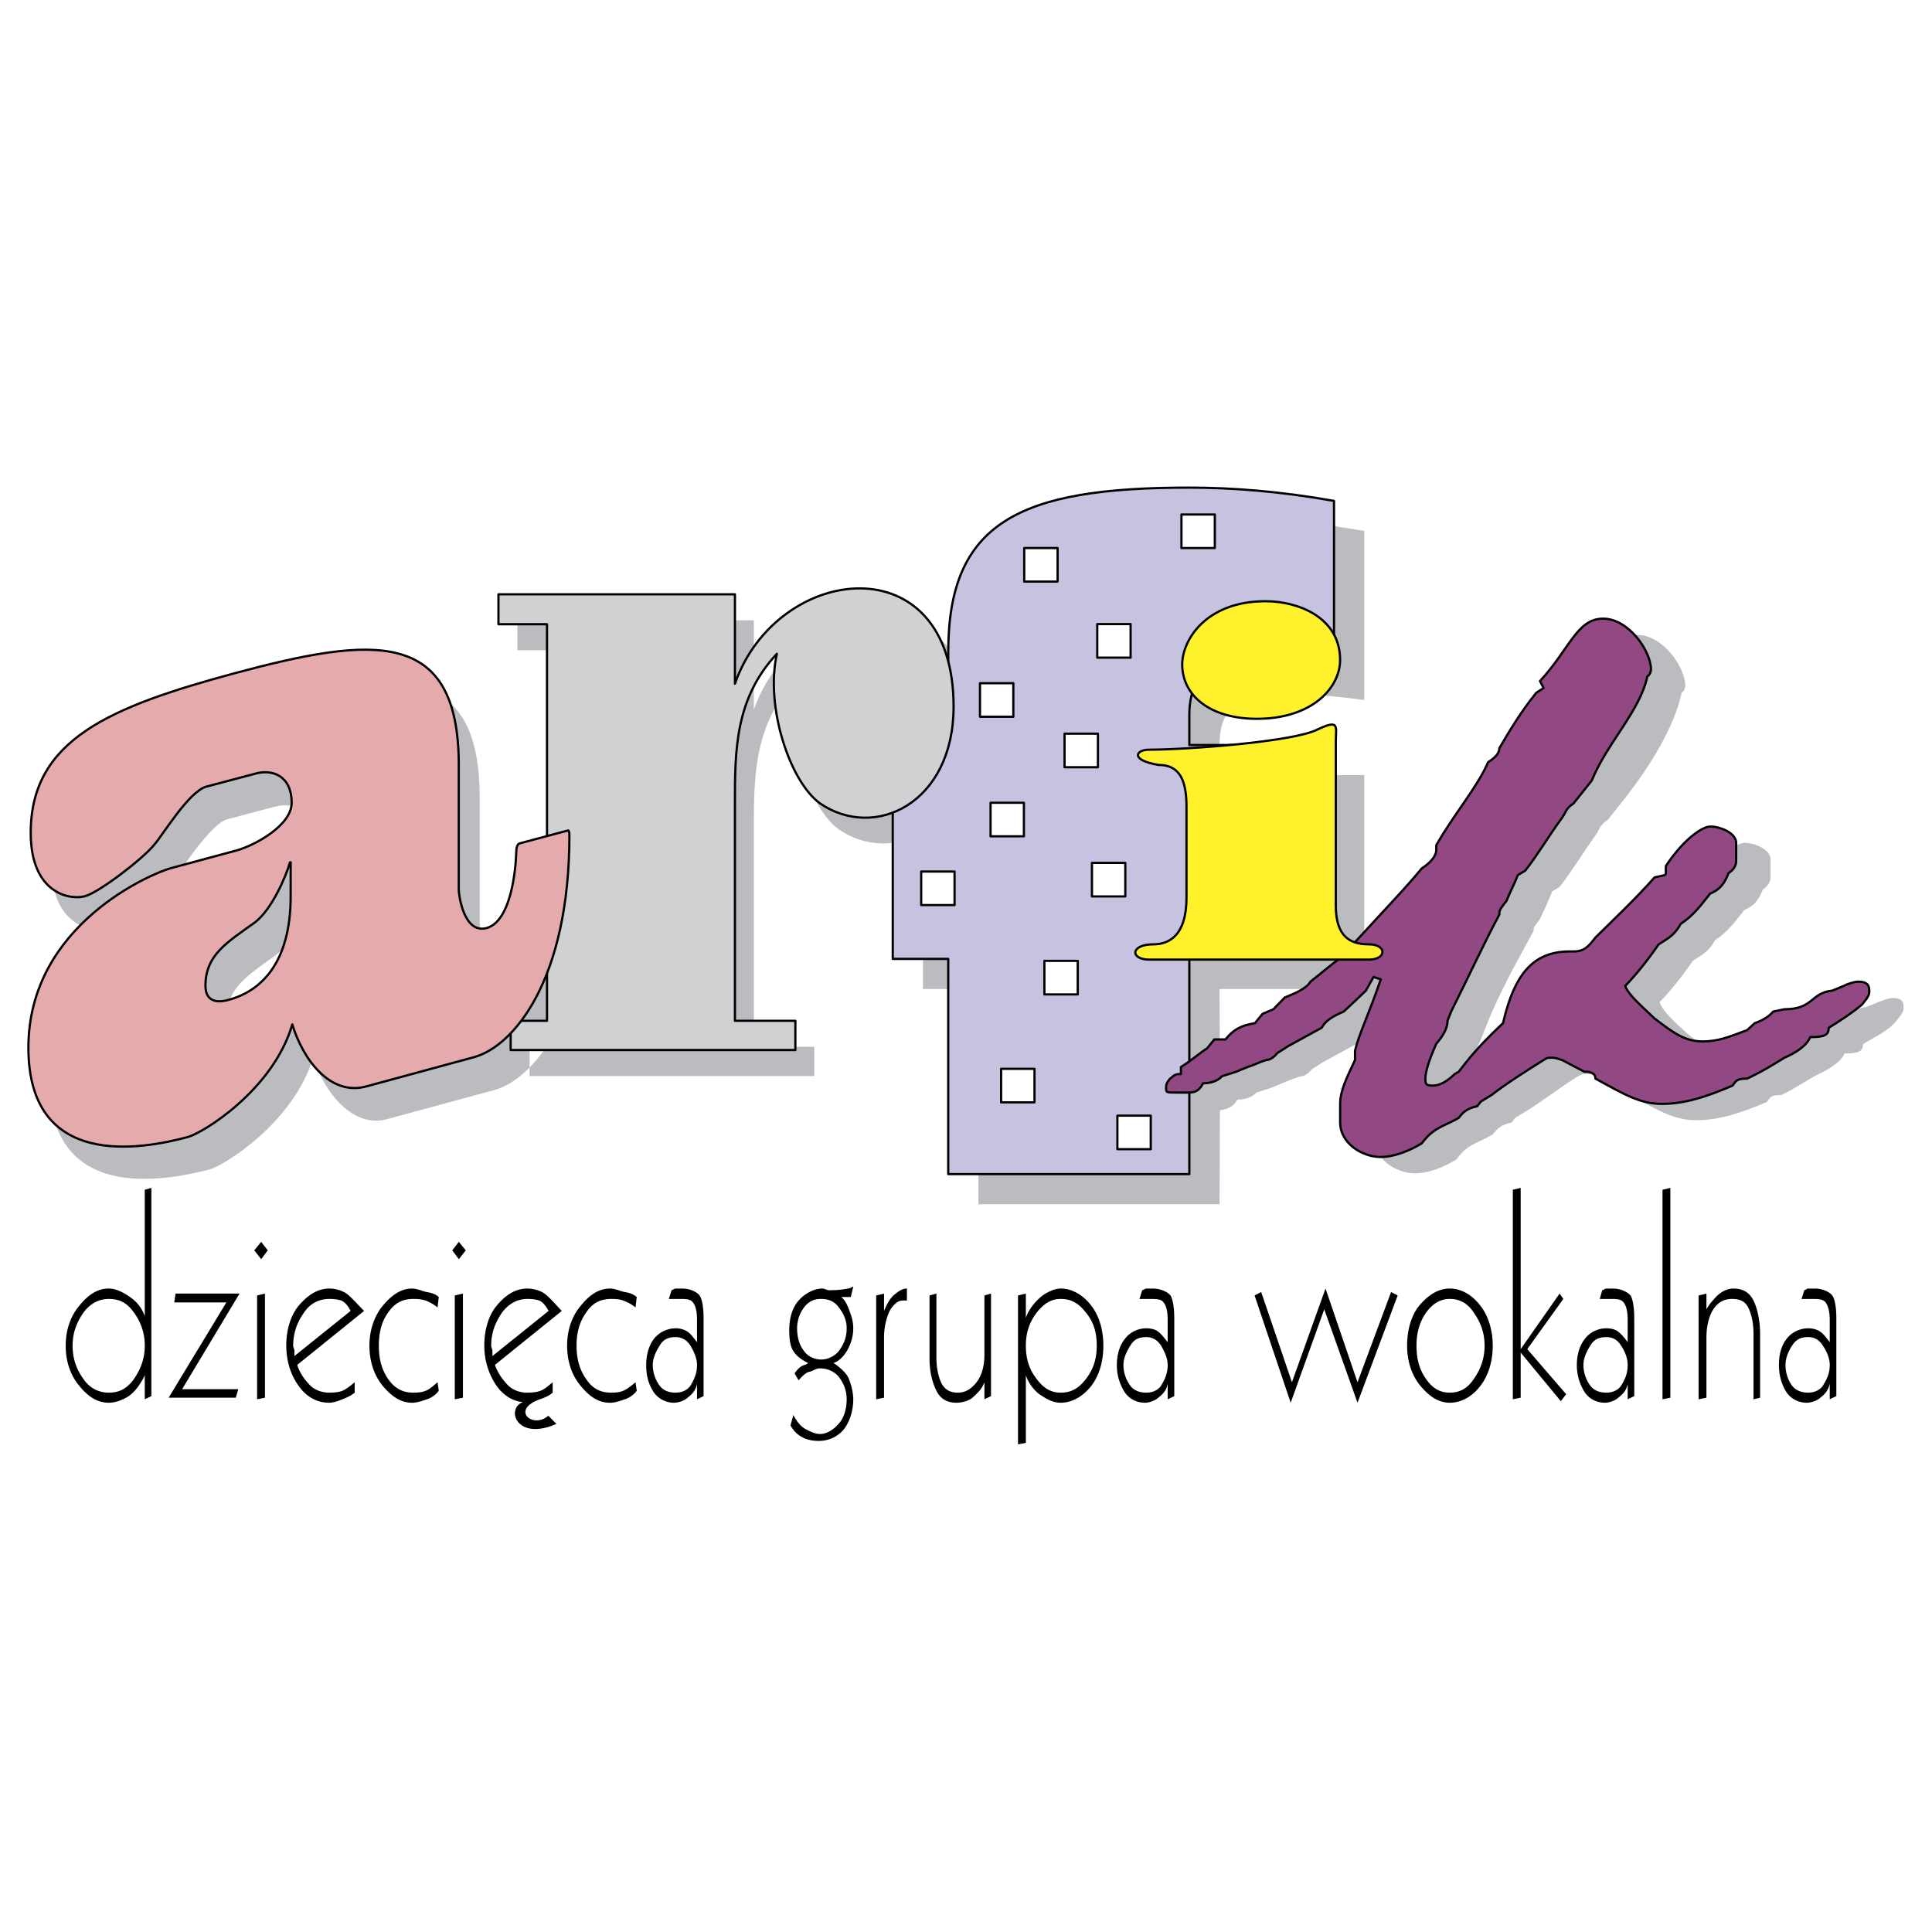
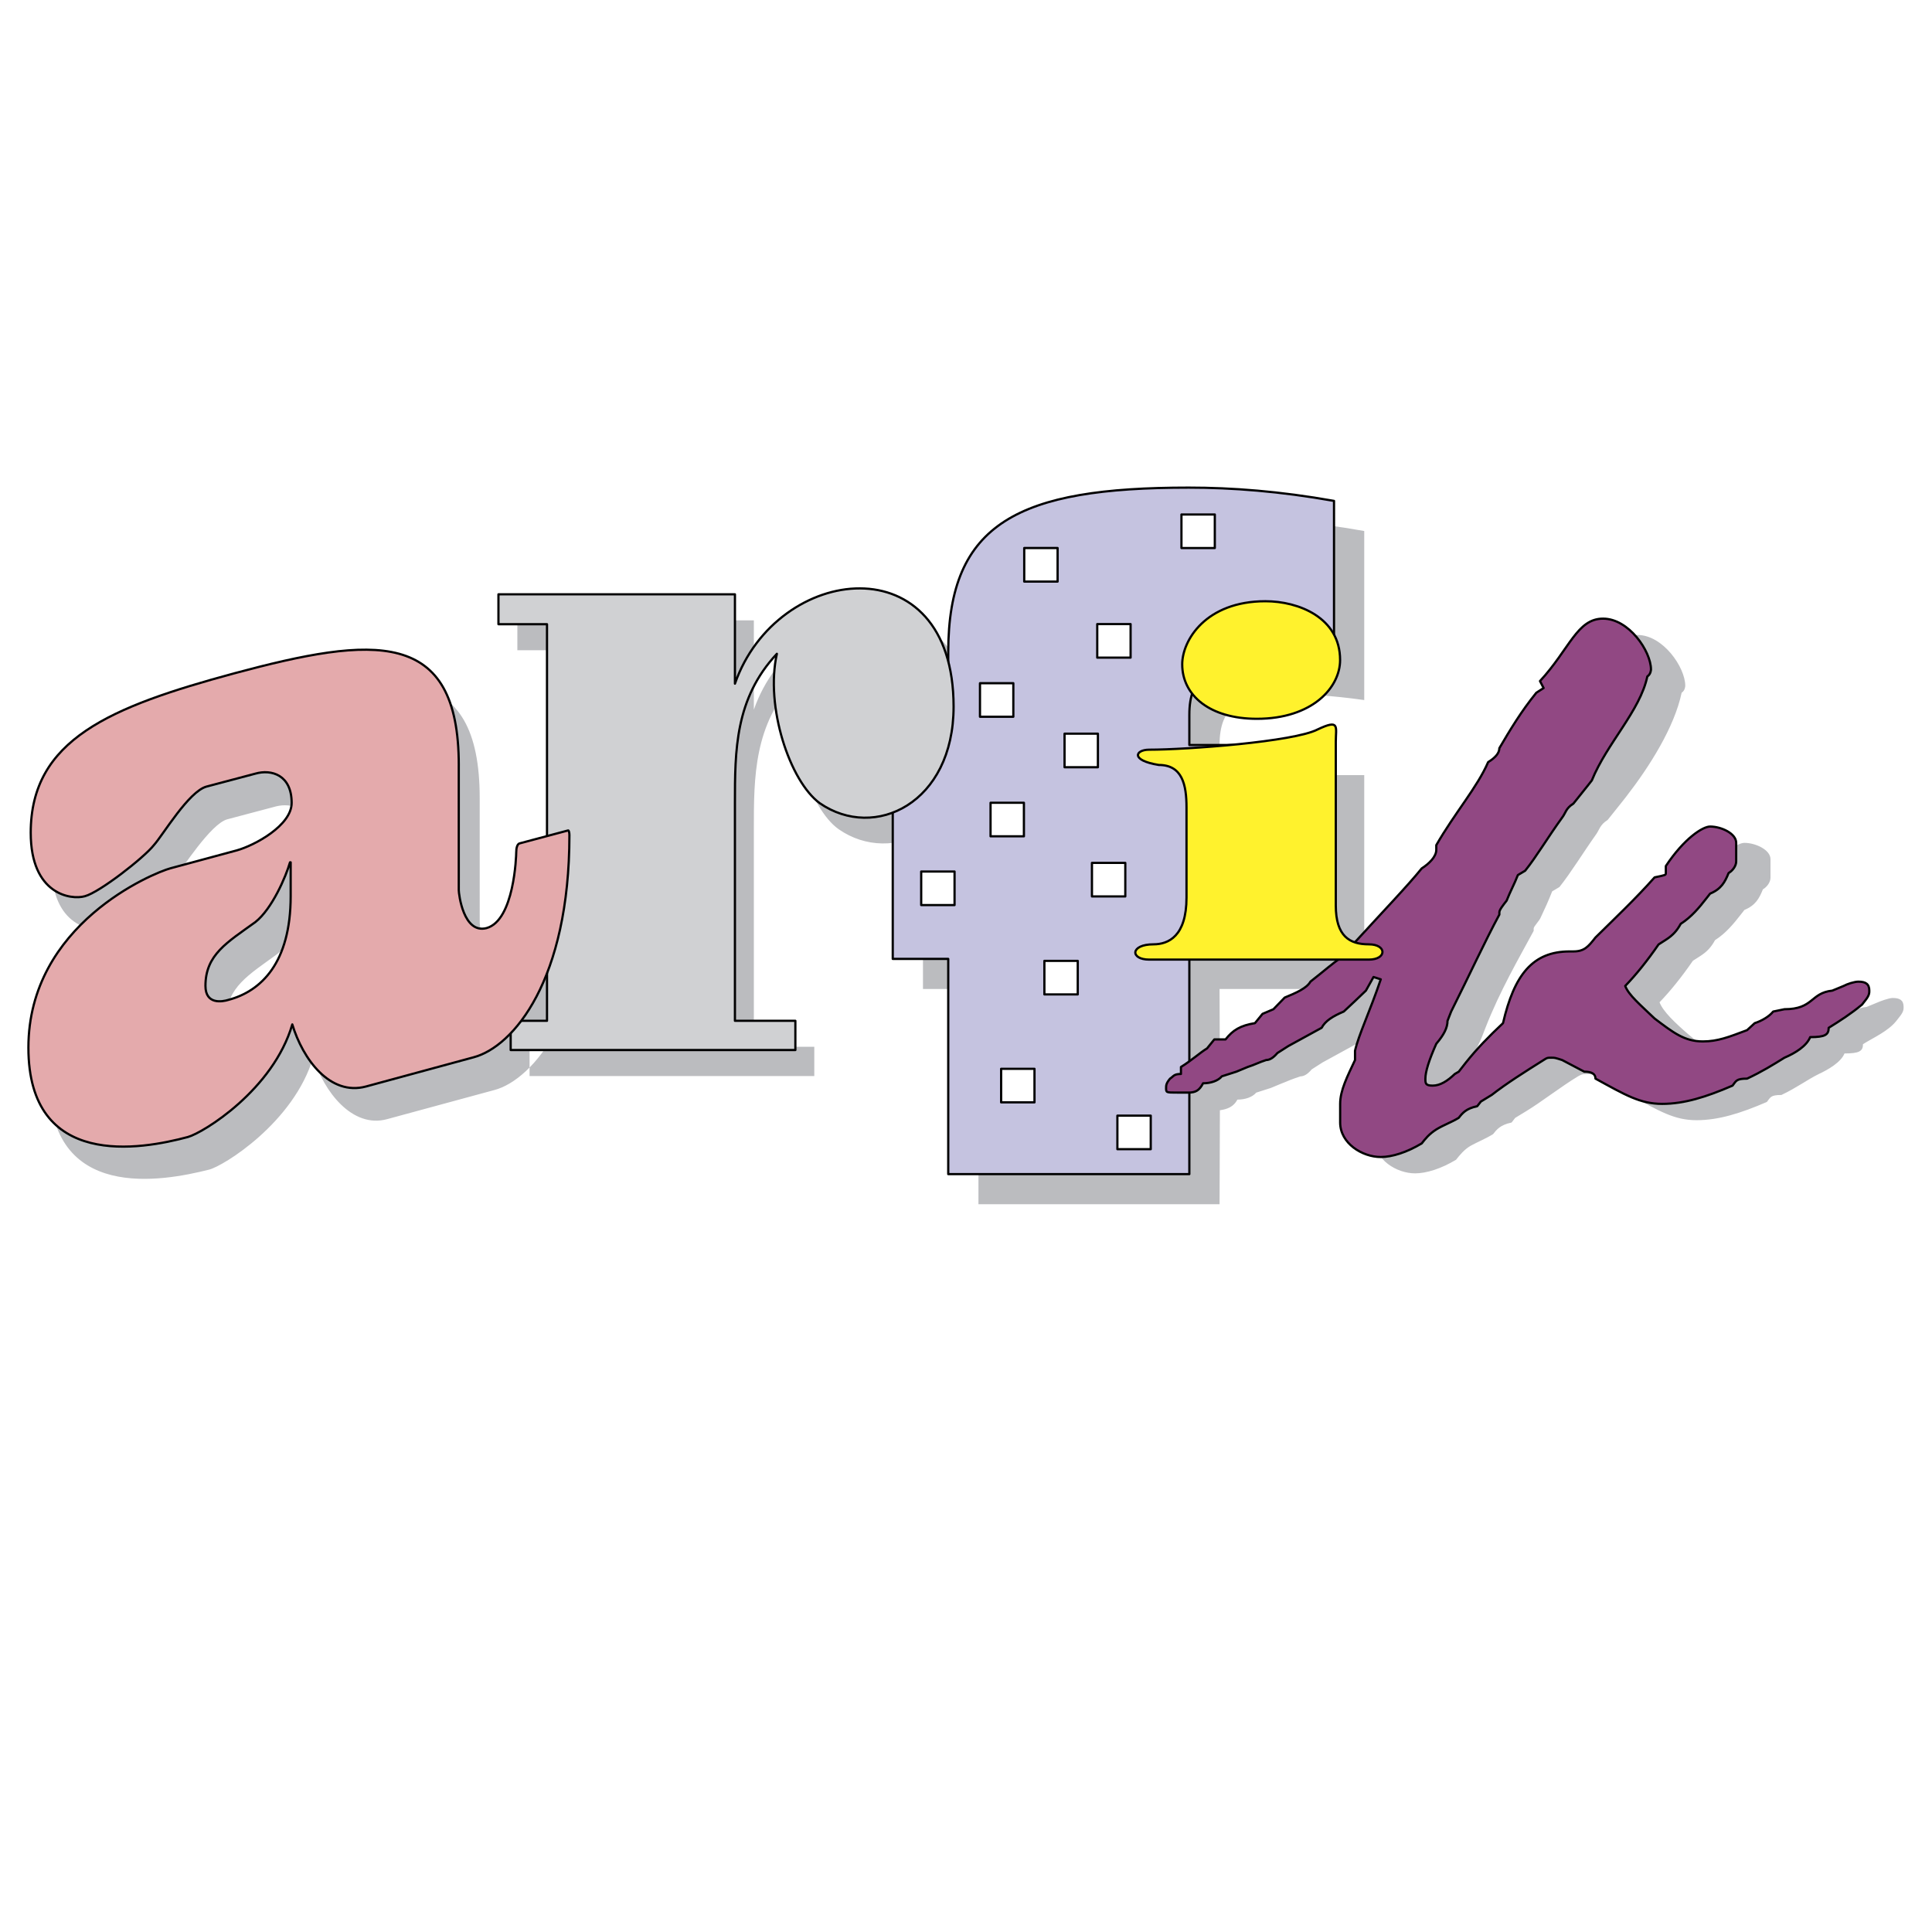
<svg xmlns="http://www.w3.org/2000/svg" width="2500" height="2500" viewBox="0 0 192.756 192.756">
-   <path fill="#fff" d="M0 192.756h192.756V0H0v192.756z" />
+   <path fill="#fff" d="M0 192.756h192.756H0v192.756z" />
  <path d="M121.708 107.653l-.033-8.98h14.435v-21.34h-14.435v-3.015c0-3.877 2.043-5.07 6.724-5.07 1.845 0 4.415.133 7.711.597V52.978c-5.405-.961-10.184-1.325-14.5-1.325-16.938 0-23.989 3.479-23.989 16.402v9.278h-5.536v21.34h5.536v21.474h24.055l.033-9.378c.758-.1 1.384-.364 1.747-1.061.758 0 1.482-.231 1.878-.696l1.45-.464 1.121-.464c.56-.231 1.12-.464 1.845-.695.362 0 .726-.232 1.12-.696l.725-.464.363-.232 3.328-1.821c.361-.696 1.12-1.161 2.208-1.625.758-.695 1.483-1.392 2.208-2.088l.758-1.357.726.231c-1.089 3.214-2.571 5.501-2.571 7.124v.929c-.758 1.623-1.483 3.016-1.483 4.373V113.62c0 2.087 2.208 3.446 4.055 3.446 1.12 0 2.603-.464 4.085-1.359.362-.464.824-1.027 1.45-1.391.659-.365 1.483-.696 2.24-1.16.363-.464.726-.928 1.847-1.16l.361-.464 1.088-.663c1.483-.895 3.428-2.419 5.173-3.479.265-.133.363-.232.759-.232.362 0 .527-.033 1.088.232l2.208 1.159c.758 0 1.12.232 1.12.696 2.966 1.623 4.448 2.518 6.656 2.518 2.207 0 4.415-.695 7.02-1.821.361-.464.361-.696 1.449-.696 1.482-.696 2.637-1.558 3.724-2.088.923-.431 2.208-1.16 2.571-2.054 1.482 0 1.845-.232 1.845-.928 1.12-.696 2.504-1.292 3.328-2.32l.362-.464c.362-.465.362-.695.362-.929 0-.661-.362-.894-1.087-.894-.396 0-1.252.331-1.482.431l-1.121.463c-2.207.233-1.846 1.856-4.778 1.856l-1.12.231c-.363.464-1.121.929-1.846 1.16l-.758.696c-1.846.696-2.933 1.126-4.415 1.126-1.847 0-3.132-.894-4.812-2.286-1.417-1.226-2.57-2.32-2.933-3.247 1.087-1.127 2.208-2.519 3.328-4.142l.725-.464c.725-.464 1.12-.928 1.483-1.591 1.087-.696 1.845-1.624 2.569-2.551l.363-.464c1.12-.464 1.483-1.16 1.845-2.055.396-.232.758-.696.758-1.16v-1.855c0-.928-1.482-1.624-2.603-1.624-.725 0-2.571 1.16-4.416 3.943v.696c0 .199 0 .199-1.12.431-1.846 2.088-4.218 4.208-5.898 5.998-.692.762-1.12 1.392-2.208 1.392h-.362c-3.691 0-5.536 2.319-6.657 7.157-1.482 1.393-2.603 2.519-3.69 3.91l-.726.928-.395.232c-.791.464-1.45 1.16-2.208 1.16-.726 0-.726-.232-.726-.696 0-.696.265-2.055 1.088-3.479.494-.928.923-1.789 1.12-2.286l.363-.929c1.45-3.71 3.328-6.924 4.811-9.676v-.232c0-.232.561-.729.726-1.159.362-.763.758-1.624 1.12-2.552l.725-.432c1.12-1.392 2.307-3.347 3.691-5.302.263-.364.361-.927 1.12-1.391l1.482-1.856.363-.464c2.339-3.015 4.811-6.925 5.536-10.371.361-.232.361-.696.361-.696 0-1.823-2.207-5.069-4.777-5.069-2.604 0-3.328 3.015-6.294 6.229l.361.696-.725.464c-1.481 1.823-2.603 3.678-3.69 5.534 0 .464-.362.928-1.12 1.392-1.087 2.519-3.328 5.07-5.174 8.284v.464c0 .695-.725 1.391-1.45 1.855-1.482 1.823-4.646 3.645-6.656 7.357l-.758 1.391-.726.231c-.725.464-1.483 1.16-2.965 2.32-.362.663-1.45 1.127-2.571 1.59l-1.119 1.16-1.089.464-.758.928c-1.45.232-2.207.696-2.932 1.623h-1.121l-.726.896c-.757.464-1.02.762-2.141 1.425zM56.461 64.874h-4.844v-2.981h23.594v8.914c4.185-11.997 21.816-14.117 21.816 2.286 0 9.643-8.008 13.354-13.347 9.643-2.933-2.055-5.47-9.643-4.284-14.912-4.185 4.474-4.185 9.676-4.185 14.912v21.704h6.031v2.916H52.836v-2.916h3.625V64.874zM47.86 79.62c0-13.719-8.568-12.824-22.408-9.179-12.258 3.247-20.299 6.594-20.299 15.905 0 6.164 4.119 6.628 5.404 6.329 1.385-.298 5.965-3.976 6.888-5.103.758-.927 3.592-5.401 5.239-5.832l4.877-1.292c1.483-.364 3.625.133 3.625 2.916 0 2.253-3.822 4.308-5.47 4.739l-6.623 1.789c-1.582.397-14.171 5.566-14.171 17.894 0 12.194 11.304 10.073 15.917 8.913 1.417-.331 8.502-4.705 10.413-11.233 1.054 3.479 3.921 7.124 7.349 6.197l10.742-2.916c3.823-1.027 9.557-7.721 9.557-22.169 0-.265-.132-.463-.132-.463l-4.844 1.292c-.099 0-.33.464-.33.861 0 .365-.264 6.959-2.965 7.589-2.176.529-2.769-3.413-2.769-3.778V79.62zM31.087 92.675c0 6.661-3.063 9.577-6.195 10.338-.527.1-2.307.498-2.307-1.392 0-3.114 2.307-4.407 4.976-6.362 1.615-1.193 3.065-4.573 3.46-5.964h.066v3.38z" fill-rule="evenodd" clip-rule="evenodd" fill="#bbbcbf" />
-   <path d="M10.843 129.596c-.939 0-1.847.44-2.535 1.386-.595.881-1.065 1.888-1.065 3.272 0 1.386.439 2.424 1.065 3.307.657.975 1.596 1.385 2.535 1.385 1.065 0 1.847-.41 2.536-1.385.595-.883 1.065-1.921 1.065-3.307a5.43 5.43 0 0 0-1.065-3.272c-.689-1.008-1.471-1.386-2.536-1.386zm4.258-11.08v20.775l-.657.315v-2.394c-.407.851-.939 1.606-1.597 2.078-.501.315-1.221.661-2.004.661-1.22 0-2.16-.724-2.942-1.7-.877-1.039-1.347-2.424-1.347-3.998 0-1.542.47-2.927 1.347-3.966.782-.976 1.722-1.731 2.942-1.731.783 0 1.535.44 2.129.85.564.378 1.19 1.039 1.472 1.921v-12.624l.657-.187zm2.411 10.545h6.387l-5.729 9.538h5.604l-.251.85h-6.699l5.76-9.506h-5.197l.125-.882zm8.922 0v10.388l-.783.158V129.25l.783-.189zm-.376-5.163l.657.849-.657.882-.689-.882.689-.849zm10.268 6.893l-6.668 5.383c.25.852.814 1.575 1.315 2.078.501.473 1.221.693 1.878.693.407 0 .939-.032 1.315-.189s.814-.504 1.221-.85v1.039c-.407.346-.845.503-1.221.661-.376.157-.908.346-1.315.346-1.189 0-2.285-.565-3.068-1.7-.751-1.039-1.221-2.424-1.221-3.998 0-1.542.407-2.959 1.221-3.966.877-1.039 1.879-1.731 3.068-1.731.658 0 1.315.221 1.722.504.469.345 1.064 1.039 1.753 1.73zm-1.346 0c-.25-.503-.564-.881-.939-1.037-.376-.127-.783-.158-1.19-.158-.939 0-1.878.378-2.536 1.386-.594.849-1.064 1.888-1.064 3.272 0 .189.125.348.125.535v.504l5.604-4.502zm8.797-1.385l-.125 1.039c-.407-.346-.815-.535-1.19-.691-.376-.127-.813-.158-1.221-.158-1.064 0-1.847.378-2.536 1.386-.595.817-.908 1.888-.908 3.272 0 1.386.313 2.424.908 3.307.689.975 1.472 1.385 2.536 1.385.407 0 .845-.032 1.221-.189.375-.125.783-.504 1.19-.85l.125.85c-.25.347-.689.692-1.19.851-.376.126-.938.346-1.471.346-1.19 0-2.129-.724-2.943-1.7-.845-1.039-1.315-2.424-1.315-3.998 0-1.542.47-2.927 1.315-3.966.814-.976 1.753-1.731 2.943-1.731.532 0 1.063.283 1.471.347.345.06.814.155 1.19.5zm2.41-.345v10.388l-.814.158V129.25l.814-.189zm-.407-5.163l.689.849-.689.882-.657-.882.657-.849zm8.954 6.893c-.282-.503-.564-.881-.939-1.037-.376-.127-.815-.158-1.189-.158-.939 0-1.847.44-2.536 1.386-.595.881-1.064 1.888-1.064 3.272 0 .189.125.348.125.535v.504l5.603-4.502zm8.796-1.385l-.125 1.039c-.407-.346-.845-.535-1.221-.691-.344-.127-.782-.158-1.189-.158-1.065 0-1.879.378-2.536 1.386-.595.849-.938 1.888-.938 3.272 0 1.386.344 2.456.938 3.307.657 1.007 1.471 1.385 2.536 1.385.407 0 .814-.032 1.189-.189.376-.157.814-.504 1.221-.85l.125.85c-.25.347-.688.692-1.189.851-.375.126-.939.346-1.472.346-1.22 0-2.128-.692-2.942-1.7-.876-1.039-1.346-2.424-1.346-3.998 0-1.542.469-2.927 1.346-3.966.814-1.007 1.722-1.731 2.942-1.731.533 0 1.065.283 1.472.347.344.06.782.155 1.189.5zm3.882 3.998c-.688 0-1.221.188-1.596.85-.345.535-.689 1.229-.689 1.92 0 .852.313 1.575.689 2.078.344.473.908.693 1.596.693.533 0 1.127-.189 1.472-.693.375-.629.657-1.227.657-2.078 0-.691-.344-1.385-.657-1.92-.407-.629-.939-.85-1.472-.85zm2.786-1.92v7.807l-.657.315v-1.543c-.125.692-.532 1.071-.939 1.385-.345.315-.939.504-1.346.504a2.472 2.472 0 0 1-2.004-1.007c-.563-.819-.782-1.732-.782-2.771 0-1.037.281-1.95.782-2.611a2.803 2.803 0 0 1 2.16-1.039c.376 0 .845.094 1.19.346.344.22.657.693.939 1.039v-2.234c0-.883-.156-1.418-.407-1.731-.219-.315-.657-.347-1.188-.347h-1.221l.281-.882c.125 0 .251-.157.407-.157h.658c.813 0 1.502.378 1.722.692.249.314.405 1.195.405 2.234zm11.74-1.888c-.658 0-1.221.188-1.722.85a3.51 3.51 0 0 0-.689 2.078c0 .881.22 1.668.689 2.266.407.567 1.064.851 1.722.851.689 0 1.377-.378 1.753-.851.501-.66.783-1.385.783-2.266 0-.85-.345-1.512-.783-2.078-.438-.63-1.064-.85-1.753-.85zm3.193-1.228l-.25 1.038h-.939c.406.348.657.913.813 1.385.188.504.375 1.039.375 1.732 0 .881-.282 1.605-.532 2.078-.345.66-.908 1.227-1.44 1.385.532.346 1.158.881 1.44 1.385.313.629.532 1.574.532 2.235 0 1.227-.407 2.298-.908 2.959-.657.817-1.596 1.196-2.536 1.196-.688 0-1.283-.157-1.596-.347-.564-.282-.938-.692-1.221-1.197l.282-1.037c.375.691.751 1.133 1.188 1.385.438.22.939.504 1.472.504.657 0 1.346-.41 1.878-1.039.47-.504.783-1.385.783-2.424 0-.851-.282-1.574-.783-2.235-.375-.472-1.064-.85-1.878-.85-.407 0-.689.252-1.065.346-.25.032-.657.346-1.064.85l-.407-.691c.25-.348.407-.536.657-.693.22-.158.533-.158.689-.346-.689-.347-1.158-.693-1.471-1.197-.313-.472-.407-1.227-.407-2.077 0-1.228.313-2.267.939-2.958.532-.631 1.471-1.197 2.379-1.197.157 0 .313.095.564.157.219.031.375 0 .532 0 .25 0 .814-.032 1.44-.157.315-.033.409-.19.534-.19zm5.353.189v1.197h-.407c-.532 0-.97.439-1.315 1.037-.281.567-.562 1.575-.562 2.613v6.044l-.783.158v-10.357l.783-.188v1.73c.282-.691.595-1.227.939-1.542.375-.314.813-.692 1.345-.692zm2.943.504v6.422c0 1.195.282 2.108.532 2.581.376.661.939.882 1.597.882.782 0 1.346-.378 1.877-1.039.502-.661.783-1.574.783-2.77v-5.888l.657-.188v10.23l-.657.315v-1.7c-.251.692-.688 1.07-1.189 1.542-.375.315-1.064.504-1.596.504-.94 0-1.597-.378-2.004-1.196-.344-.692-.689-1.73-.689-3.273v-6.233l.689-.189zm8.922 8.152v6.737l-.782.157v-14.858l.782-.188v2.424c.282-.85.878-1.542 1.472-2.078.532-.44 1.347-.85 2.004-.85 1.189 0 2.285.692 3.068 1.731.781 1.007 1.189 2.424 1.189 3.966 0 1.574-.408 2.959-1.189 3.998-.783 1.008-1.879 1.7-3.068 1.7-.814 0-1.472-.409-2.129-.85-.469-.346-1.065-1.039-1.347-1.889zm3.475-7.617c-.939 0-1.659.44-2.411 1.386-.657.881-1.064 1.888-1.064 3.272 0 1.386.376 2.424 1.064 3.307.72.975 1.472 1.385 2.411 1.385 1.064 0 1.814-.441 2.536-1.385.688-.913 1.063-1.921 1.063-3.307 0-1.385-.344-2.392-1.063-3.272-.721-.946-1.471-1.386-2.536-1.386zm8.546 3.808c-.689 0-1.221.188-1.597.85-.345.535-.688 1.229-.688 1.92a3.5 3.5 0 0 0 .688 2.078c.345.473.907.693 1.597.693.532 0 1.127-.189 1.472-.693.375-.629.657-1.227.657-2.078 0-.691-.344-1.385-.657-1.92-.406-.629-.94-.85-1.472-.85zm2.787-1.92v7.807l-.658.315v-1.543c-.125.692-.532 1.071-.938 1.385-.345.315-.939.504-1.315.504-.814 0-1.534-.346-2.004-1.007a4.962 4.962 0 0 1-.813-2.771c0-1.037.281-1.95.813-2.611.501-.661 1.314-1.039 2.129-1.039.407 0 .908.094 1.19.346.344.252.656.693.938 1.039v-2.234c0-.883-.157-1.418-.407-1.731-.219-.315-.656-.347-1.189-.347h-1.221l.282-.882c.126 0 .282-.157.407-.157h.658c.813 0 1.502.378 1.753.692.218.314.375 1.195.375 2.234zm8.014-2.235l.657-.346 3.068 9.003 3.35-9.35 3.193 9.35 3.35-9.003.657.346-4.007 10.703-3.319-9.317-3.349 9.317-3.6-10.703zm19.472.347c-.939 0-1.69.44-2.38 1.386-.594.881-.938 1.888-.938 3.272 0 1.386.312 2.424.938 3.307.658.975 1.44 1.385 2.38 1.385s1.754-.378 2.41-1.385c.596-.851 1.064-1.921 1.064-3.307 0-1.385-.469-2.424-1.064-3.272-.657-1.008-1.471-1.386-2.41-1.386zm0-1.039c1.222 0 2.316.725 3.067 1.731.783 1.007 1.221 2.424 1.221 3.966 0 1.574-.438 2.991-1.221 3.998-.751 1.008-1.846 1.7-3.067 1.7-1.189 0-2.129-.724-2.942-1.7-.847-1.039-1.315-2.424-1.315-3.998 0-1.542.407-2.99 1.19-3.966.875-1.039 1.877-1.731 3.067-1.731zm7.075-10.041v16.086l3.882-5.541.375.535-3.6 5.006 3.882 4.501-.532.692-4.007-4.848v4.501l-.782.158v-20.903l.782-.187zm8.546 14.888c-.658 0-1.221.188-1.597.85-.344.535-.688 1.229-.688 1.92 0 .852.312 1.575.688 2.078.345.473.938.693 1.597.693.532 0 1.127-.189 1.472-.693.407-.661.657-1.227.657-2.078 0-.691-.312-1.416-.657-1.92-.408-.661-.94-.85-1.472-.85zm2.786-1.92v7.807l-.657.315v-1.543c-.125.692-.531 1.071-.938 1.385-.345.315-.94.504-1.316.504-.812 0-1.532-.346-2.003-1.007a4.97 4.97 0 0 1-.813-2.771c0-1.037.282-1.95.813-2.611.501-.661 1.315-1.039 2.129-1.039.407 0 .908.094 1.19.346.344.252.688.693.938 1.039v-2.234c0-.883-.156-1.418-.406-1.731-.221-.315-.658-.347-1.19-.347h-1.19l.252-.882c.125 0 .28-.157.406-.157h.657c.814 0 1.503.378 1.753.692.22.314.375 1.195.375 2.234zm3.6-12.968v20.933l-.782.158v-20.903l.782-.188zm8.954 14.543v6.39l-.657.158v-6.548c0-1.229-.282-2.141-.532-2.613-.345-.691-.939-.85-1.628-.85-.783 0-1.409.347-1.847 1.039-.438.629-.689 1.731-.689 2.77v6.044l-.782.158V129.25l.782-.188v1.574c.282-.535.752-1.039 1.096-1.386.532-.472 1.064-.692 1.598-.692.938 0 1.596.378 2.003 1.197.343.69.656 1.919.656 3.304zm4.789.345c-.656 0-1.188.188-1.596.85-.345.504-.658 1.229-.658 1.92 0 .852.282 1.575.658 2.078.375.473.939.693 1.596.693.532 0 1.127-.189 1.473-.693.406-.661.688-1.227.688-2.078 0-.691-.344-1.416-.688-1.92-.408-.661-.941-.85-1.473-.85zm2.818-1.92v7.807l-.658.315v-1.543c-.155.692-.531 1.071-.938 1.385-.345.315-.939.504-1.347.504-.782 0-1.533-.346-2.004-1.007-.531-.819-.781-1.732-.781-2.771 0-1.037.25-1.95.781-2.611.502-.661 1.348-1.039 2.129-1.039.407 0 .877.094 1.222.346.345.22.657.693.938 1.039v-2.234c0-.883-.187-1.418-.406-1.731-.25-.315-.688-.347-1.222-.347H179.737l.281-.882c.125 0 .25-.157.375-.157h.689c.783 0 1.503.378 1.723.692.25.314.406 1.195.406 2.234zm-131.044 8.405c-1.722.631-.658 3.936 3.349 2.173l-.814-.818c-1.502 1.354-3.819-.566-.845-1.637.47-.158.877-.315 1.283-.661v-1.039c-.406.346-.845.725-1.22.85-.376.157-.94.189-1.314.189-.689 0-1.378-.221-1.878-.693-.501-.503-1.065-1.227-1.347-2.078l6.668-5.383c-.657-.691-1.252-1.385-1.721-1.73-.407-.283-1.065-.504-1.722-.504-1.222 0-2.224.692-3.068 1.731-.814.976-1.221 2.424-1.221 3.966 0 1.574.5 2.959 1.221 3.998.656.943 1.595 1.542 2.629 1.636z" fill-rule="evenodd" clip-rule="evenodd" />
  <path d="M94.606 117.142h24.055V95.669h14.434V74.33h-14.434v-3.017c0-3.876 2.043-5.068 6.724-5.068 1.845 0 4.416.132 7.71.595V49.975c-5.403-.961-10.183-1.325-14.498-1.325-16.938 0-23.99 3.479-23.99 16.402v9.278H89.07v21.339h5.536v21.473z" fill-rule="evenodd" clip-rule="evenodd" fill="#c5c3e0" stroke="#000" stroke-width=".222" stroke-linecap="round" stroke-linejoin="round" stroke-miterlimit="2.613" />
  <path d="M111.482 114.655v-3.347h3.328v3.347h-3.328zm0-3.347v3.348-3.348zm-11.599-1.326v-3.348h3.328v3.348h-3.328zm0-3.346v3.347-3.347zm4.316-7.423v-3.347h3.328v3.347h-3.328zm0-3.347v3.347-3.347zm4.745-6.428v-3.347h3.328v3.347h-3.328zm0-3.347v3.347-3.347zm-17.036 4.208v-3.347h3.328v3.347h-3.328zm0-3.347v3.347-3.347zm6.92-3.512v-3.347h3.328v3.347h-3.328zm0-3.347v3.347-3.347zm7.382-3.546V73.2h3.328v3.347h-3.328zm0-3.346v3.346-3.346zm-8.437-1.69v-3.347h3.328v3.347h-3.328zm0-3.347v3.347-3.347zm11.699-2.551v-3.347h3.328v3.347h-3.328zm0-3.347v3.348-3.348zm8.402-7.588v-3.347h3.328v3.347h-3.328zm0-3.347v3.347-3.347zm-15.686 6.693v-3.347h3.329v3.347h-3.329zm0-3.346v3.347-3.347z" fill-rule="evenodd" clip-rule="evenodd" fill="#fff" stroke="#000" stroke-width=".222" stroke-linecap="round" stroke-linejoin="round" stroke-miterlimit="2.613" />
  <path d="M54.575 62.278H49.73v-2.982h23.595v8.914c4.186-11.995 21.815-14.116 21.815 2.287 0 9.643-7.876 13.42-13.346 9.643-2.999-2.187-5.471-9.643-4.284-14.911-4.186 4.473-4.186 9.676-4.186 14.911v21.706h6.03v2.916H50.95v-2.916h3.625V62.278z" fill-rule="evenodd" clip-rule="evenodd" fill="#d0d1d3" stroke="#000" stroke-width=".222" stroke-linecap="round" stroke-linejoin="round" stroke-miterlimit="2.613" />
  <path d="M45.773 76.359c0-13.719-8.47-12.923-22.408-9.179-12.358 3.347-20.3 6.594-20.3 15.906 0 6.163 4.021 6.727 5.404 6.33 1.482-.398 5.898-3.845 6.888-5.104.922-1.027 3.459-5.335 5.239-5.832l4.876-1.292c1.616-.464 3.625.132 3.625 2.916 0 2.253-3.691 4.242-5.47 4.738l-6.624 1.79c-1.713.463-14.17 5.566-14.17 17.893 0 12.194 11.237 10.174 15.916 8.914 1.549-.432 8.502-4.706 10.413-11.233 1.055 3.479 3.757 7.157 7.348 6.196l10.744-2.916c3.987-1.06 9.556-7.721 9.556-22.168 0-.265-.066-.496-.132-.463l-4.844 1.292c-.23.067-.329.464-.329.861 0 .365-.198 6.827-2.966 7.589-2.308.597-2.768-3.414-2.768-3.777V76.359h.002zM29 89.415c0 6.659-2.966 9.477-6.195 10.338-.626.199-2.307.497-2.307-1.392 0-3.115 2.174-4.341 4.975-6.362 1.681-1.325 3.064-4.572 3.46-5.964H29v3.38z" fill-rule="evenodd" clip-rule="evenodd" fill="#e4aaac" stroke="#000" stroke-width=".222" stroke-linecap="round" stroke-linejoin="round" stroke-miterlimit="2.613" />
  <path d="M178.032 105.529c1.087-.464 2.208-1.16 2.571-2.055 1.481 0 1.845-.231 1.845-.928 1.12-.695 2.208-1.392 3.327-2.318l.363-.465c.363-.463.363-.696.363-.928 0-.663-.363-.895-1.088-.895-.396 0-1.12.231-1.483.432l-1.121.463c-2.206.231-1.845 1.856-4.777 1.856l-1.121.231c-.362.463-1.12.928-1.845 1.159l-.758.696c-1.845.695-2.933 1.127-4.416 1.127-1.846 0-2.966-.895-4.812-2.286-1.45-1.392-2.569-2.319-2.933-3.247 1.088-1.127 2.208-2.519 3.328-4.143l.726-.465c.725-.464 1.12-.927 1.483-1.59 1.086-.696 1.844-1.624 2.569-2.551l.363-.464c1.119-.464 1.482-1.159 1.846-2.055.395-.231.757-.696.757-1.159v-1.856c0-.927-1.483-1.623-2.603-1.623-.726 0-2.571 1.16-4.416 3.943v.696c0 .2 0 .2-1.121.431-1.845 2.088-4.053 4.175-5.898 5.998-.725.928-1.12 1.392-2.208 1.392h-.362c-3.69 0-5.535 2.32-6.656 7.157-1.482 1.392-2.571 2.519-3.69 3.911l-.725.928-.396.231c-.725.695-1.45 1.16-2.208 1.16-.725 0-.725-.231-.725-.696 0-.695.363-1.855 1.088-3.479.758-.895 1.12-1.591 1.12-2.286l.362-.928c1.846-3.678 3.328-6.925 4.811-9.676v-.232c0-.232.363-.696.726-1.16.363-.927.759-1.624 1.121-2.551l.725-.431c1.12-1.392 2.208-3.247 3.691-5.302.361-.464.361-.929 1.119-1.392l1.483-1.856.362-.463c1.483-3.678 4.811-6.926 5.536-10.372.362-.232.362-.696.362-.696 0-1.823-2.207-5.07-4.778-5.07-2.603 0-3.328 3.015-6.294 6.229l.362.696-.725.464c-1.483 1.822-2.603 3.678-3.691 5.534 0 .463-.361.927-1.119 1.391-1.089 2.519-3.329 5.07-5.174 8.285v.463c0 .696-.725 1.392-1.45 1.856-1.482 1.822-3.724 4.142-6.656 7.356l-.758 1.391-.726.232c-.725.464-1.482 1.159-2.966 2.319-.362.663-1.449 1.126-2.57 1.591l-1.12 1.16-1.088.463-.758.928c-1.45.232-2.207.696-2.933 1.623h-1.12l-.725.896c-.759.464-1.483 1.16-2.604 1.855v.696c-.725 0-.725.232-1.087.464-.396.465-.396.696-.396.928 0 .465 0 .465 1.121.465h1.119c.726 0 1.088-.232 1.45-.928.758 0 1.483-.233 1.879-.696l1.45-.464 1.12-.465c.725-.231 1.12-.463 1.846-.695.362 0 .725-.232 1.12-.696l.725-.464.363-.232 3.327-1.822c.363-.695 1.121-1.16 2.208-1.623.759-.695 1.482-1.392 2.208-2.088l.759-1.358.724.232c-1.087 3.214-2.208 5.533-2.569 7.124v.928c-.758 1.624-1.483 3.016-1.483 4.374v1.856c0 2.087 2.208 3.446 4.053 3.446 1.121 0 2.604-.464 4.087-1.359.362-.463.726-.928 1.45-1.391.758-.465 1.482-.696 2.241-1.16.361-.463.725-.928 1.844-1.159l.363-.464 1.088-.664c1.482-1.158 3.328-2.318 5.173-3.479.363-.232.363-.232.759-.232.362 0 .362 0 1.088.232l2.207 1.16c.758 0 1.12.231 1.12.695 2.966 1.623 4.448 2.519 6.656 2.519s4.416-.696 7.02-1.822c.362-.465.362-.696 1.45-.696 1.484-.694 2.604-1.39 3.725-2.087z" fill-rule="evenodd" clip-rule="evenodd" fill="#914883" stroke="#000" stroke-width=".222" stroke-linecap="round" stroke-linejoin="round" stroke-miterlimit="2.613" />
  <path d="M118.378 89.542v-8.98c0-2.286-.429-4.242-2.769-4.242-2.866-.463-2.339-1.523-.955-1.523 3.724 0 14.467-.795 16.807-2.021 2.24-1.06 1.812-.266 1.812 1.227v16.335c0 3.083 1.385 3.878 3.296 3.878 1.812 0 1.812 1.524 0 1.524h-21.914c-1.911 0-1.911-1.524.428-1.524 1.482-.002 3.295-.797 3.295-4.674zm-.429-23.262c0-2.385 2.341-6.295 8.305-6.295 3.295 0 7.447 1.624 7.447 5.865 0 2.75-2.769 5.865-8.304 5.865-4.679 0-7.448-2.32-7.448-5.435z" fill-rule="evenodd" clip-rule="evenodd" fill="#fff22d" stroke="#000" stroke-width=".222" stroke-linecap="round" stroke-linejoin="round" stroke-miterlimit="2.613" />
</svg>